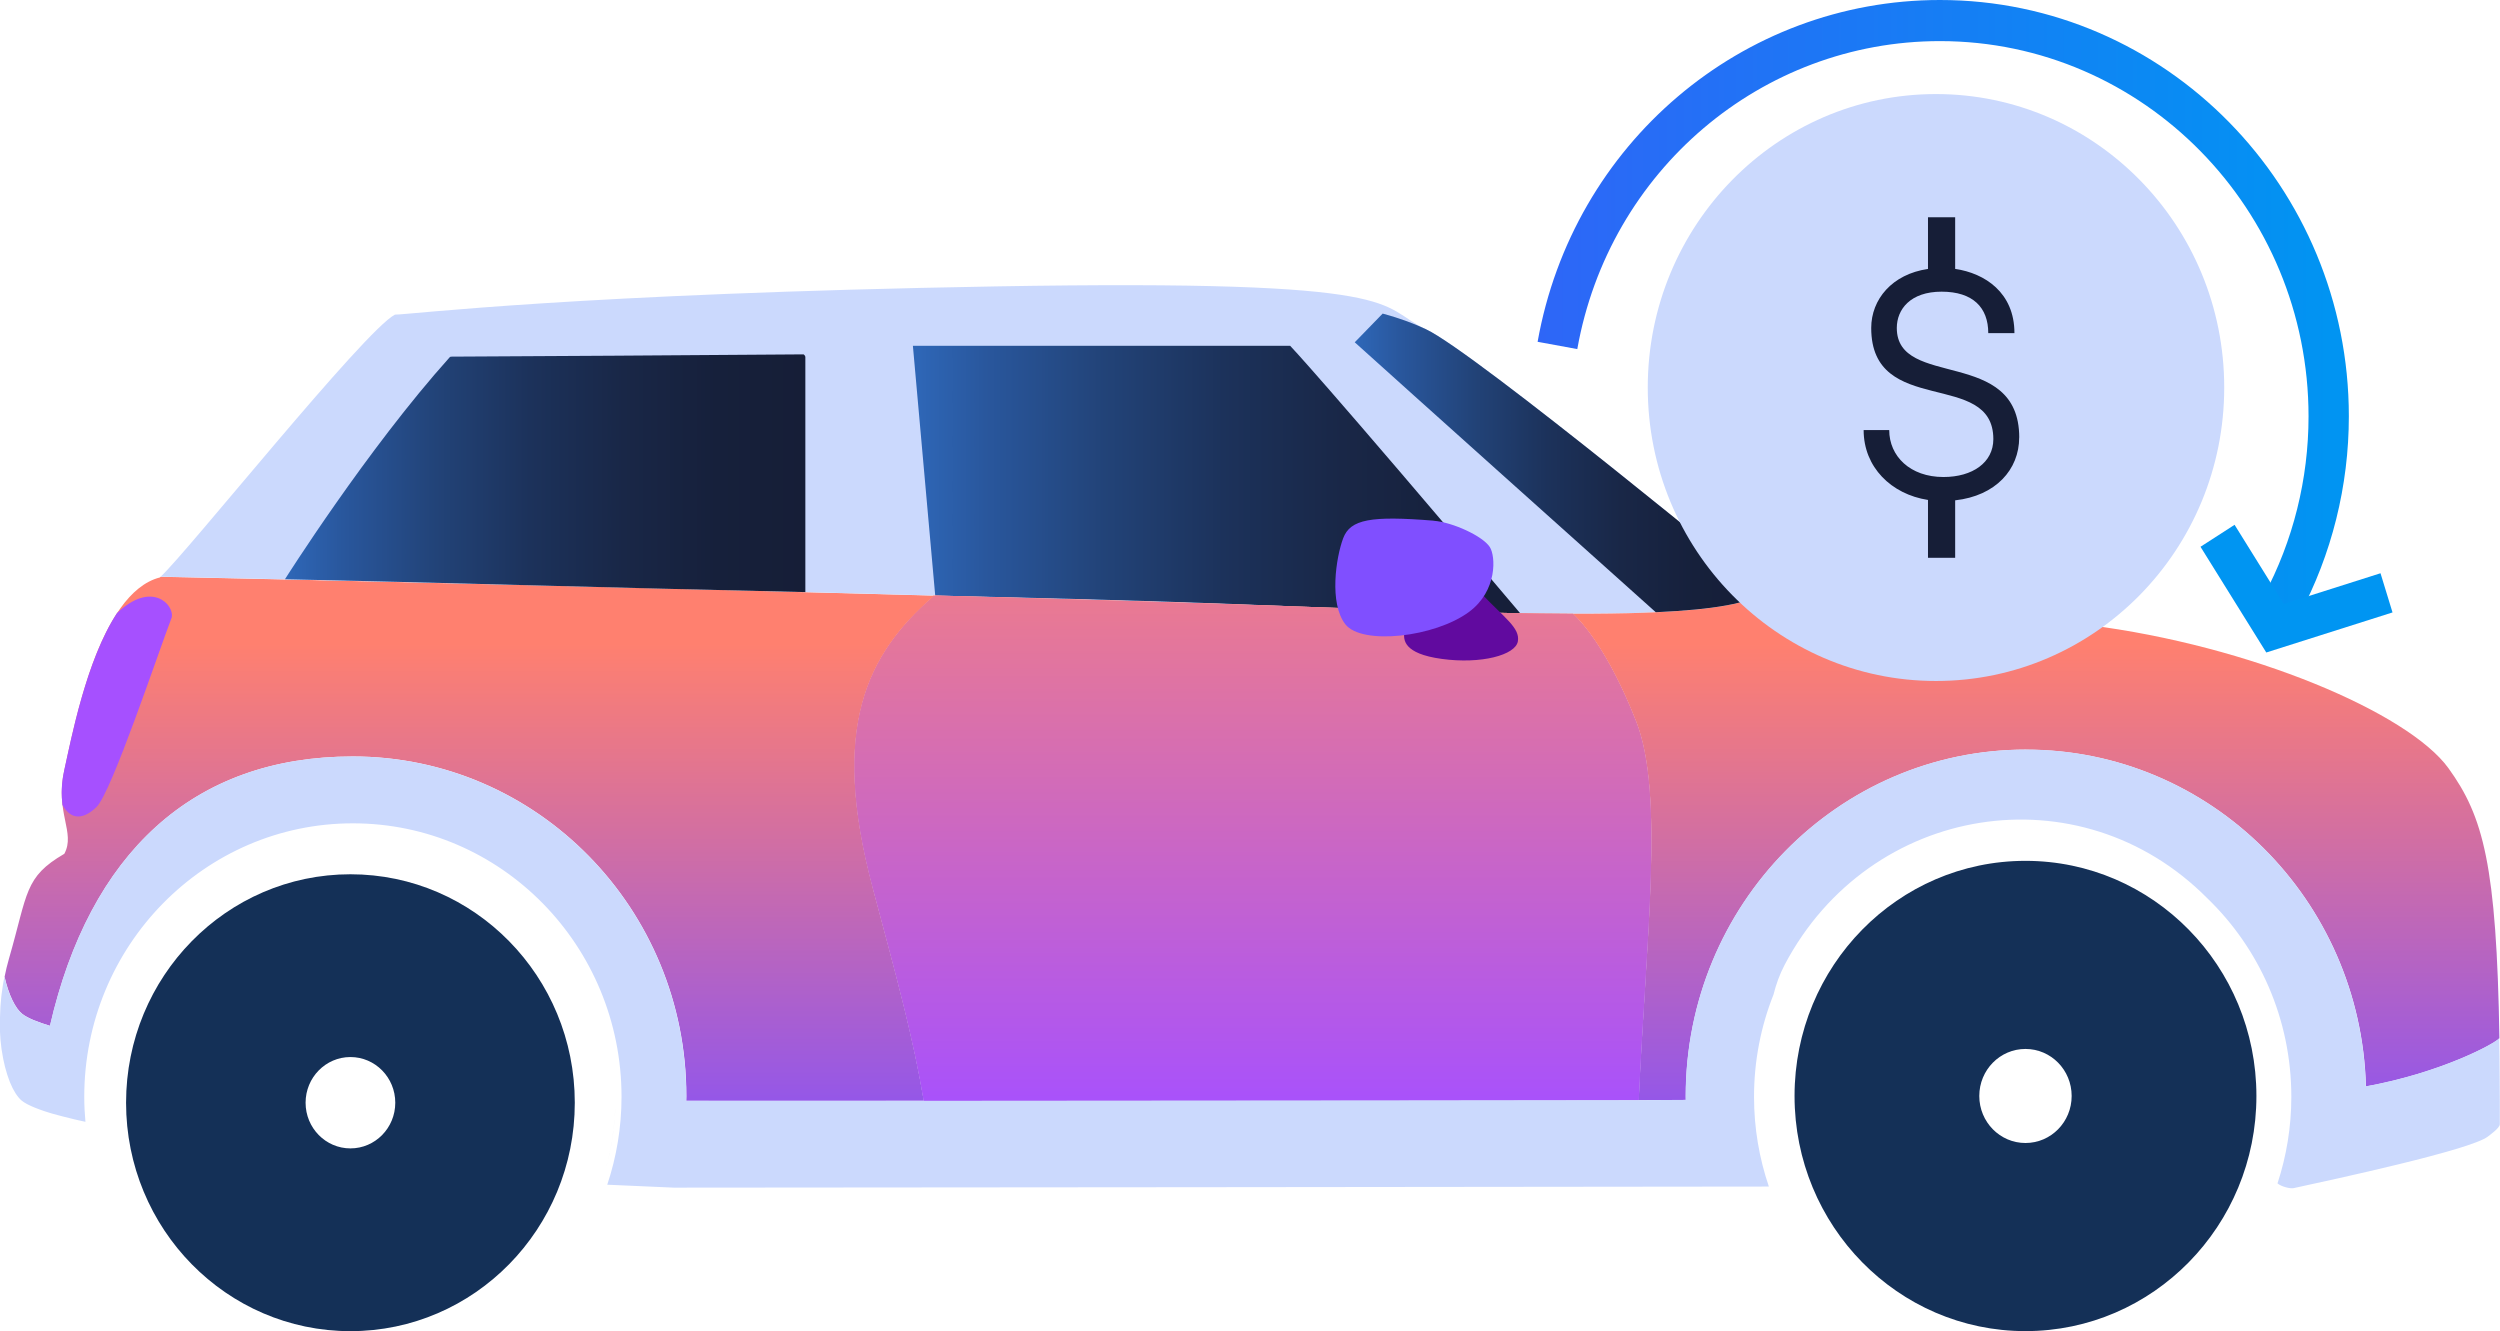
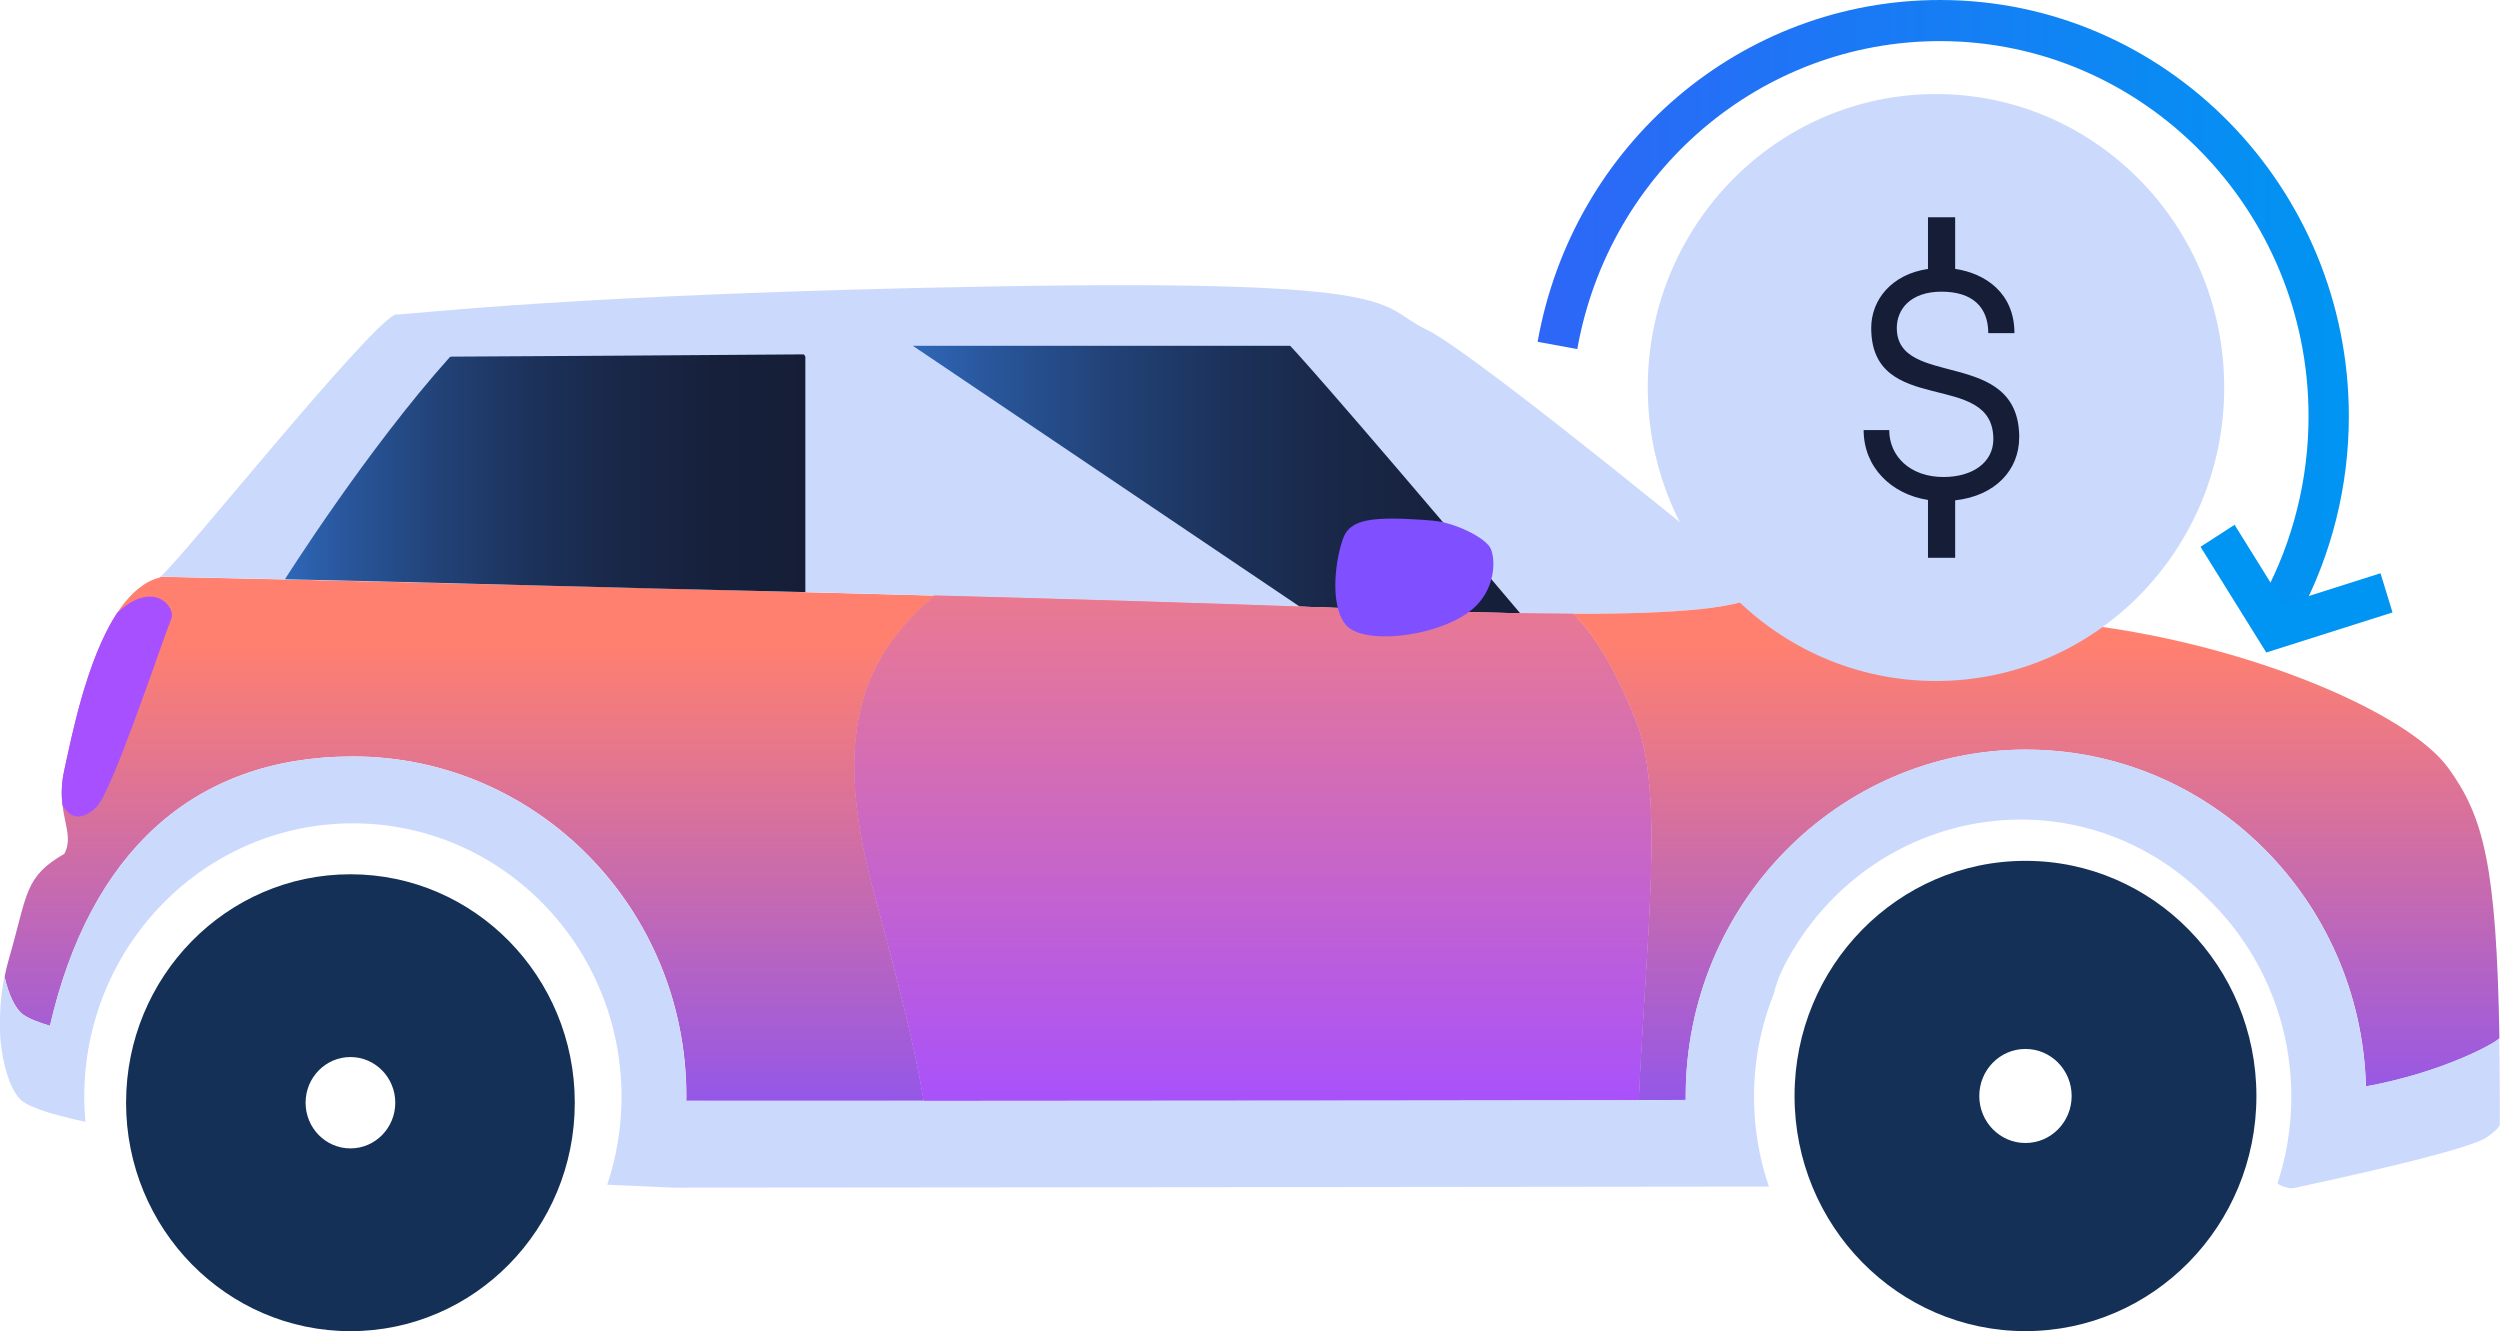
<svg xmlns="http://www.w3.org/2000/svg" width="154" height="82" viewBox="0 0 154 82" fill="none">
  <g clip-path="url(#clip0_6_1605)">
    <path d="M53.761 54.686C55.306 60.459 56.25 63.905 56.908 67.81C49.939 67.81 44.334 67.81 42.275 67.81C42.275 67.713 42.282 67.616 42.282 67.516C42.282 55.962 33.082 46.598 21.738 46.598C11.87 46.598 5.522 52.582 3.082 63.192C2.352 62.971 1.704 62.72 1.371 62.455C0.947 62.117 0.539 61.297 0.283 60.171C0.355 59.806 0.441 59.438 0.549 59.066C1.727 54.99 1.49 54.032 3.963 52.593C4.67 51.273 3.374 50.074 3.963 47.438C4.552 44.799 6.081 36.531 9.851 35.57C9.877 35.55 9.91 35.513 9.943 35.486C9.93 35.499 9.91 35.519 9.897 35.529C19.31 35.72 40.196 36.219 57.471 36.688L57.477 36.762C53.415 40.308 51.119 44.803 53.767 54.696L53.761 54.686Z" fill="url(#paint0_linear_6_1605)" />
    <path d="M29.395 48.781C29.385 48.979 29.346 49.173 29.267 49.367C29.306 49.187 29.349 48.992 29.395 48.781Z" fill="#9A8780" />
    <path d="M24.326 19.381C25.267 19.381 35.483 18.091 61.355 17.642C87.227 17.194 84.77 18.841 87.833 20.281C90.895 21.721 108.702 36.437 108.702 36.437C106.673 38.205 96.075 37.964 80.064 37.365C73.979 37.137 62.283 36.805 49.896 36.48C34.467 36.079 17.965 35.687 9.894 35.523C11.479 34.089 22.465 20.328 24.329 19.381H24.326Z" fill="#CBD9FD" />
    <path d="M3.848 49.595C3.776 48.989 3.769 48.286 3.96 47.432C4.384 45.523 5.305 40.67 7.206 37.767C9.338 35.744 10.729 37.241 10.584 38.021C9.732 40.238 6.874 48.812 5.947 49.709C5.216 50.419 4.42 50.603 3.851 49.592L3.848 49.595Z" fill="#A650FF" />
-     <path d="M79.472 21.3C79.472 21.3 81.277 23.148 93.641 37.773C93.641 37.773 96.075 37.807 96.897 37.807C92.355 37.797 86.671 37.612 80.06 37.365C74.347 37.15 70.89 36.986 57.609 36.685L56.234 21.303H79.472V21.3Z" fill="url(#paint1_linear_6_1605)" />
+     <path d="M79.472 21.3C79.472 21.3 81.277 23.148 93.641 37.773C93.641 37.773 96.075 37.807 96.897 37.807C92.355 37.797 86.671 37.612 80.06 37.365L56.234 21.303H79.472V21.3Z" fill="url(#paint1_linear_6_1605)" />
    <path d="M110.544 67.512C110.544 75.513 116.912 81.997 124.769 81.997C132.627 81.997 138.995 75.513 138.995 67.512C138.995 59.511 132.627 53.028 124.769 53.028C116.912 53.028 110.544 59.511 110.544 67.512ZM121.924 67.512C121.924 65.911 123.197 64.615 124.769 64.615C126.342 64.615 127.614 65.911 127.614 67.512C127.614 69.113 126.342 70.409 124.769 70.409C123.197 70.409 121.924 69.113 121.924 67.512Z" fill="#143057" />
    <path d="M7.766 67.928C7.766 75.701 13.953 82 21.587 82C29.221 82 35.407 75.701 35.407 67.928C35.407 60.155 29.221 53.855 21.587 53.855C13.953 53.855 7.766 60.155 7.766 67.928ZM18.824 67.928C18.824 66.374 20.06 65.114 21.587 65.114C23.113 65.114 24.349 66.374 24.349 67.928C24.349 69.481 23.113 70.741 21.587 70.741C20.06 70.741 18.824 69.481 18.824 67.928Z" fill="#143057" />
    <path d="M27.711 22C27.727 21.989 27.747 21.979 27.767 21.969C33.664 21.939 41.443 21.892 49.505 21.829C49.574 21.886 49.61 21.943 49.61 22V36.474C37.802 36.213 25.932 35.854 17.554 35.68C17.554 35.68 22.59 27.703 27.711 21.996V22Z" fill="url(#paint2_linear_6_1605)" />
    <path d="M124.802 46.176C113.228 46.176 103.844 55.73 103.844 67.516C103.844 67.596 103.844 67.676 103.847 67.757C102.88 67.763 101.91 67.77 100.943 67.773C101.394 57.743 102.528 48.889 100.782 44.438C99.095 40.144 97.483 38.356 96.897 37.807C103.361 37.82 107.508 37.475 108.702 36.437C108.702 36.437 118.681 37.248 128.657 38.507C138.636 39.766 148.349 43.902 150.823 47.318C152.974 50.292 153.789 53.269 153.964 63.956C153.747 64.26 150.408 66.082 145.744 66.926C145.435 55.416 136.179 46.179 124.802 46.179V46.176Z" fill="url(#paint3_linear_6_1605)" />
    <path d="M100.782 44.438C102.528 48.889 101.394 57.743 100.943 67.773C100.89 67.773 100.841 67.773 100.789 67.773C99.654 67.78 74.114 67.807 56.908 67.814C56.251 63.909 55.306 60.463 53.761 54.689C51.113 44.8 53.409 40.302 57.471 36.755L57.464 36.681C66.888 36.936 75.239 37.184 80.061 37.365C86.672 37.612 92.355 37.797 96.897 37.807C97.486 38.356 99.098 40.144 100.782 44.438Z" fill="url(#paint4_linear_6_1605)" />
    <path d="M100.782 44.438C102.528 48.889 101.394 57.743 100.943 67.773C100.89 67.773 100.841 67.773 100.789 67.773C99.654 67.78 74.114 67.807 56.908 67.814C56.251 63.909 55.306 60.463 53.761 54.689C51.113 44.8 53.409 40.302 57.471 36.755L57.609 36.681C67.032 36.936 75.239 37.184 80.061 37.365C86.672 37.612 92.355 37.797 96.897 37.807C97.486 38.356 99.098 40.144 100.782 44.438Z" fill="url(#paint5_linear_6_1605)" />
    <path d="M37.019 72.958C37.605 71.25 37.907 69.448 37.92 67.639C37.907 69.502 37.591 71.29 37.019 72.958Z" fill="#8595BC" />
-     <path d="M108.702 36.434C107.86 37.167 105.551 37.552 101.996 37.713C98.591 34.665 86.33 23.687 83.452 21.085L85.172 19.317C86.33 19.632 87.159 19.96 87.836 20.278C90.898 21.718 108.706 36.434 108.706 36.434H108.702Z" fill="url(#paint6_linear_6_1605)" />
-     <path d="M91.204 36.514C92.674 38.071 93.648 38.671 93.5 39.511C93.352 40.352 91.234 40.921 88.82 40.59C86.406 40.262 86.471 39.381 86.498 38.982C86.524 38.584 87.494 37.954 87.879 37.294C88.26 36.635 91.204 36.514 91.204 36.514Z" fill="#610A9F" />
    <path d="M88.303 32.073C84.458 31.762 83.182 31.983 82.741 33.152C82.3 34.32 81.86 37.154 82.873 38.456C83.889 39.759 88.376 39.26 90.494 37.693C92.253 36.39 92.135 34.25 91.77 33.694C91.329 33.021 89.5 32.174 88.303 32.077V32.073Z" fill="#804FFF" />
    <path d="M0 62.673C0.003 62.479 0.01 62.281 0.023 62.084C0.023 62.047 0.027 62.01 0.03 61.973C0.043 61.775 0.063 61.578 0.082 61.377C0.086 61.34 0.092 61.303 0.096 61.263C0.119 61.059 0.152 60.851 0.184 60.64C0.191 60.607 0.194 60.573 0.201 60.54C0.221 60.419 0.25 60.295 0.273 60.171C0.53 61.297 0.938 62.117 1.362 62.455C1.694 62.72 2.342 62.971 3.072 63.192C5.513 52.583 11.861 46.598 21.728 46.598C33.076 46.598 42.272 55.965 42.272 67.516C42.272 67.613 42.269 67.713 42.265 67.81C44.324 67.817 49.929 67.817 56.899 67.81C74.104 67.804 100.881 67.77 100.933 67.77C101.9 67.763 102.871 67.76 103.838 67.753C103.838 67.673 103.835 67.593 103.835 67.512C103.835 55.727 113.218 46.172 124.793 46.172C136.173 46.172 145.425 55.409 145.735 66.919C150.399 66.076 153.737 64.254 153.954 63.949C153.954 63.972 153.954 63.992 153.954 64.016C153.954 64.103 153.954 64.193 153.957 64.281C153.961 64.589 153.967 64.903 153.971 65.225C153.971 65.299 153.971 65.376 153.971 65.449C153.974 65.794 153.977 66.146 153.98 66.507C153.98 66.558 153.98 66.611 153.98 66.662C153.98 67.047 153.984 67.439 153.987 67.841C153.987 67.874 153.987 67.911 153.987 67.948C153.987 68.373 153.987 68.808 153.987 69.254C153.987 69.481 153.398 69.897 153.254 70.011C152.211 70.834 143.741 72.656 141.288 73.189C141.074 73.236 140.525 73.095 140.294 72.897C140.844 71.22 141.146 69.428 141.146 67.566C141.146 62.747 139.156 58.403 135.969 55.332C128.112 47.412 115.175 49.495 109.942 59.418C109.627 60.017 109.406 60.633 109.248 61.266C108.475 63.212 108.048 65.339 108.048 67.566C108.048 69.501 108.373 71.36 108.962 73.092C105.288 73.098 41.834 73.169 41.506 73.159C41.506 73.159 38.542 73.028 37.407 72.978C37.973 71.28 38.286 69.461 38.286 67.566C38.286 58.259 30.875 50.717 21.738 50.717C12.598 50.717 5.19 58.262 5.19 67.566C5.19 68.085 5.217 68.597 5.263 69.103C5.204 69.09 5.141 69.076 5.079 69.063C4.99 69.043 4.898 69.023 4.802 69.002C4.792 69.002 4.783 68.999 4.776 68.996C4.69 68.976 4.605 68.956 4.519 68.936C4.506 68.932 4.49 68.929 4.477 68.925C4.286 68.882 4.092 68.832 3.898 68.781C3.881 68.778 3.862 68.772 3.845 68.768C3.766 68.748 3.687 68.728 3.608 68.704C3.585 68.698 3.566 68.691 3.543 68.688C3.45 68.661 3.355 68.638 3.263 68.611C3.253 68.611 3.247 68.607 3.237 68.604C3.154 68.581 3.076 68.557 2.993 68.53C2.97 68.524 2.947 68.517 2.921 68.507C2.852 68.484 2.78 68.463 2.71 68.44C2.691 68.433 2.671 68.427 2.655 68.42C2.569 68.393 2.487 68.363 2.408 68.333C2.391 68.326 2.375 68.319 2.358 68.313C2.296 68.289 2.234 68.266 2.174 68.242C2.151 68.232 2.132 68.226 2.109 68.216C2.053 68.192 1.997 68.169 1.944 68.145C1.941 68.145 1.934 68.142 1.931 68.138C1.918 68.132 1.908 68.129 1.895 68.122C1.829 68.092 1.766 68.061 1.707 68.031C1.691 68.025 1.678 68.015 1.661 68.008C1.615 67.984 1.576 67.961 1.536 67.934C1.52 67.924 1.507 67.918 1.49 67.907C1.441 67.874 1.395 67.844 1.352 67.81C1.286 67.76 1.224 67.696 1.161 67.623C1.158 67.616 1.151 67.613 1.148 67.606C1.089 67.536 1.03 67.459 0.974 67.372C0.967 67.362 0.961 67.352 0.954 67.341C0.898 67.254 0.846 67.161 0.793 67.057C0.786 67.043 0.78 67.033 0.773 67.02C0.721 66.913 0.668 66.799 0.619 66.678C0.615 66.668 0.609 66.655 0.605 66.645C0.559 66.528 0.513 66.4 0.471 66.27C0.461 66.236 0.448 66.203 0.438 66.169C0.395 66.039 0.355 65.901 0.319 65.757C0.316 65.741 0.313 65.724 0.306 65.707C0.27 65.556 0.234 65.402 0.201 65.242C0.198 65.218 0.191 65.195 0.188 65.171C0.158 65.014 0.132 64.853 0.105 64.686C0.102 64.659 0.099 64.632 0.092 64.602C0.069 64.434 0.05 64.26 0.033 64.079C0.033 64.053 0.027 64.026 0.027 64.002C0.017 63.879 0.01 63.748 0.003 63.617C-0.003 63.483 -0.01 63.349 -0.013 63.212C-0.016 63.058 -0.02 62.904 -0.02 62.747C-0.02 62.717 -0.02 62.686 -0.02 62.66L0 62.673Z" fill="#CBD9FD" />
    <path d="M119.257 41.949C129.063 41.949 137.012 33.856 137.012 23.872C137.012 13.887 129.063 5.794 119.257 5.794C109.451 5.794 101.502 13.887 101.502 23.872C101.502 33.856 109.451 41.949 119.257 41.949Z" fill="#CBD9FD" />
    <path d="M124.385 26.953C124.385 21.353 116.843 23.985 116.843 20.204C116.843 19.056 117.678 17.967 119.602 17.967C121.527 17.967 122.477 18.939 122.477 20.519H124.089C124.089 18.024 122.267 16.832 120.438 16.564V13.383H118.764V16.567C116.55 16.889 115.267 18.443 115.267 20.204C115.267 25.744 122.79 22.72 122.79 27.05C122.79 28.493 121.507 29.384 119.718 29.384C117.659 29.384 116.376 28.098 116.376 26.494H114.8C114.8 28.774 116.497 30.446 118.764 30.797V34.361H120.438V30.821C122.934 30.543 124.382 28.929 124.382 26.949L124.385 26.953Z" fill="#161E37" />
    <path d="M141.633 37.901L139.453 36.691C141.255 33.326 142.206 29.508 142.206 25.65C142.206 12.904 132.023 2.532 119.501 2.532C108.512 2.532 99.115 10.509 97.161 21.504L94.717 21.055C96.885 8.851 107.308 0 119.501 0C133.391 0 144.689 11.504 144.689 25.647C144.689 29.927 143.633 34.163 141.633 37.901Z" fill="url(#paint7_linear_6_1605)" />
    <path d="M139.603 40.194L135.551 33.681L137.65 32.328L140.682 37.204L146.639 35.312L147.379 37.726L139.603 40.194Z" fill="#0095F2" />
  </g>
  <defs>
    <linearGradient id="paint0_linear_6_1605" x1="28.875" y1="73.303" x2="28.875" y2="35.479" gradientUnits="userSpaceOnUse">
      <stop stop-color="#804FFF" />
      <stop offset="0.89" stop-color="#FF806F" />
    </linearGradient>
    <linearGradient id="paint1_linear_6_1605" x1="96.901" y1="29.552" x2="56.234" y2="29.552" gradientUnits="userSpaceOnUse">
      <stop stop-color="#161E37" />
      <stop offset="0.17" stop-color="#16203B" />
      <stop offset="0.35" stop-color="#192747" />
      <stop offset="0.53" stop-color="#1C325B" />
      <stop offset="0.71" stop-color="#224378" />
      <stop offset="0.89" stop-color="#29579D" />
      <stop offset="0.99" stop-color="#2E66B6" />
    </linearGradient>
    <linearGradient id="paint2_linear_6_1605" x1="49.613" y1="29.153" x2="17.558" y2="29.153" gradientUnits="userSpaceOnUse">
      <stop stop-color="#161E37" />
      <stop offset="0.17" stop-color="#16203B" />
      <stop offset="0.35" stop-color="#192747" />
      <stop offset="0.53" stop-color="#1C325B" />
      <stop offset="0.71" stop-color="#224378" />
      <stop offset="0.89" stop-color="#29579D" />
      <stop offset="0.99" stop-color="#2E66B6" />
    </linearGradient>
    <linearGradient id="paint3_linear_6_1605" x1="125.431" y1="73.303" x2="125.431" y2="35.479" gradientUnits="userSpaceOnUse">
      <stop stop-color="#804FFF" />
      <stop offset="0.89" stop-color="#FF806F" />
    </linearGradient>
    <linearGradient id="paint4_linear_6_1605" x1="77.176" y1="73.303" x2="77.176" y2="35.479" gradientUnits="userSpaceOnUse">
      <stop stop-color="#804FFF" />
      <stop offset="0.89" stop-color="#FF806F" />
    </linearGradient>
    <linearGradient id="paint5_linear_6_1605" x1="77.176" y1="69.153" x2="77.176" y2="21.3" gradientUnits="userSpaceOnUse">
      <stop stop-color="#A650FF" />
      <stop offset="0.89" stop-color="#FF876F" />
    </linearGradient>
    <linearGradient id="paint6_linear_6_1605" x1="108.702" y1="28.517" x2="83.452" y2="28.517" gradientUnits="userSpaceOnUse">
      <stop stop-color="#161E37" />
      <stop offset="0.17" stop-color="#16203B" />
      <stop offset="0.35" stop-color="#192747" />
      <stop offset="0.53" stop-color="#1C325B" />
      <stop offset="0.71" stop-color="#224378" />
      <stop offset="0.89" stop-color="#29579D" />
      <stop offset="0.99" stop-color="#2E66B6" />
    </linearGradient>
    <linearGradient id="paint7_linear_6_1605" x1="94.717" y1="18.949" x2="144.689" y2="18.949" gradientUnits="userSpaceOnUse">
      <stop stop-color="#2E66F7" />
      <stop offset="0.34" stop-color="#1D76F5" />
      <stop offset="1" stop-color="#0095F2" />
    </linearGradient>
    <clipPath id="clip0_6_1605">
      <rect width="154" height="82" fill="white" />
    </clipPath>
  </defs>
</svg>